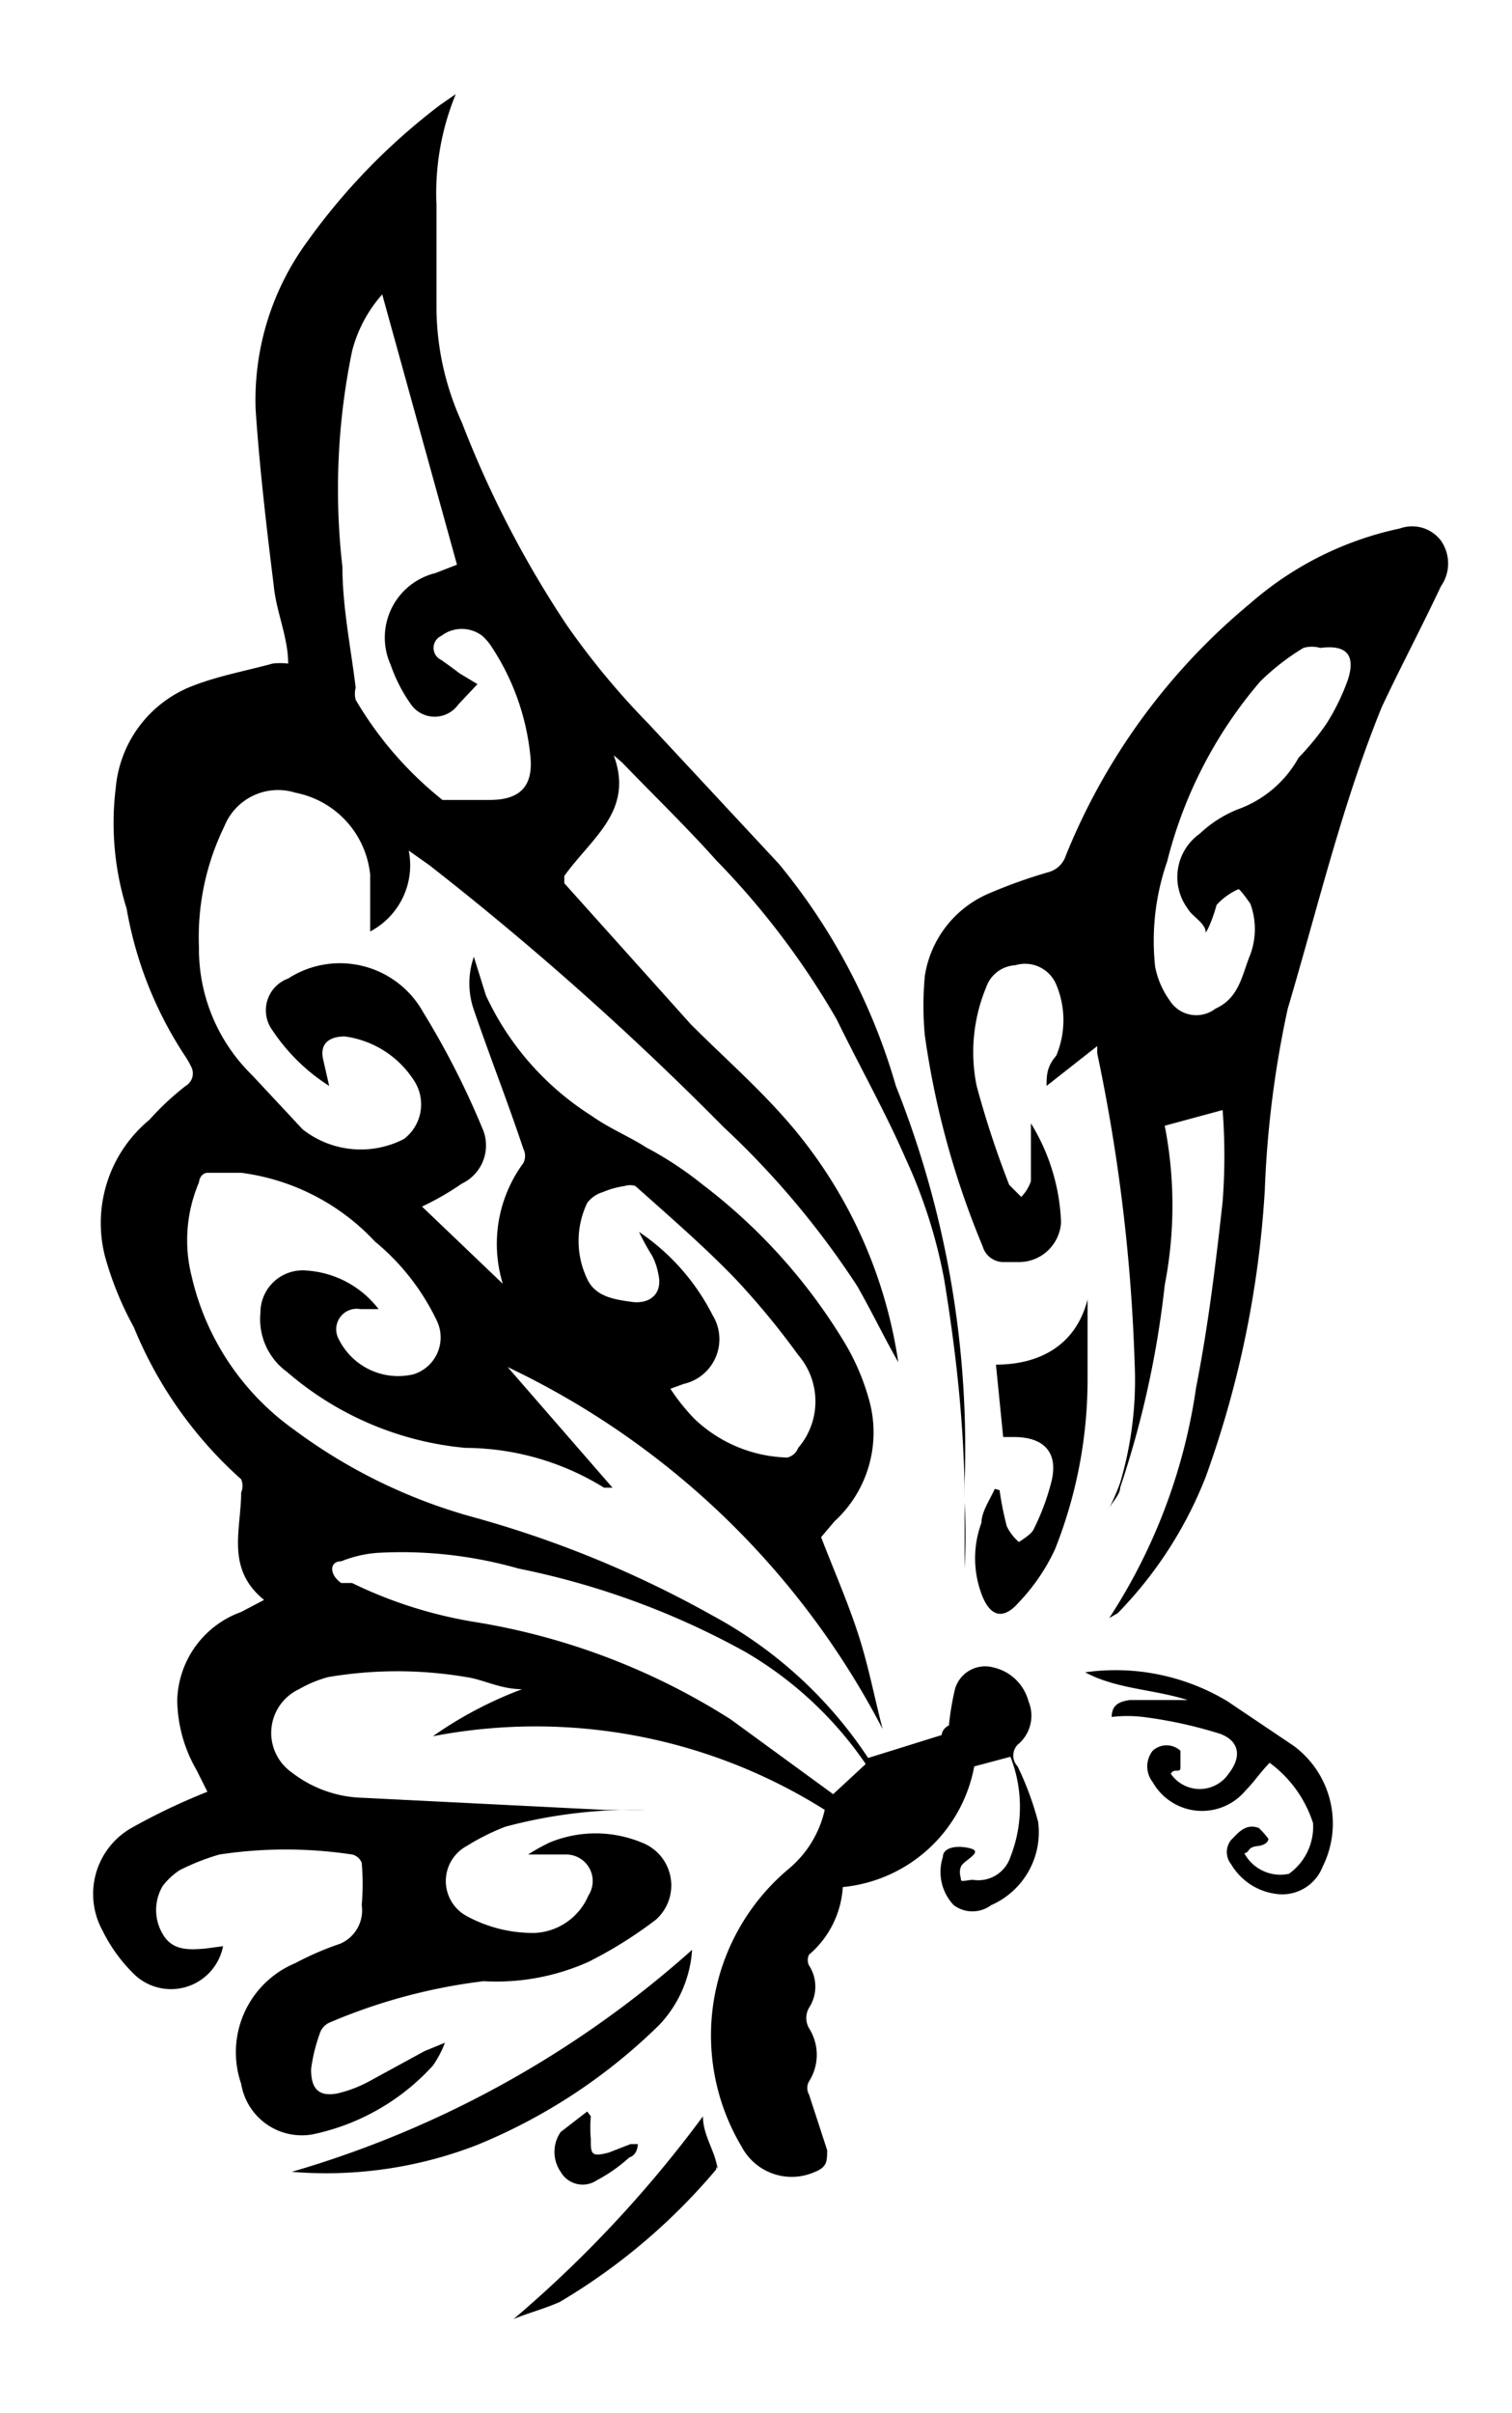
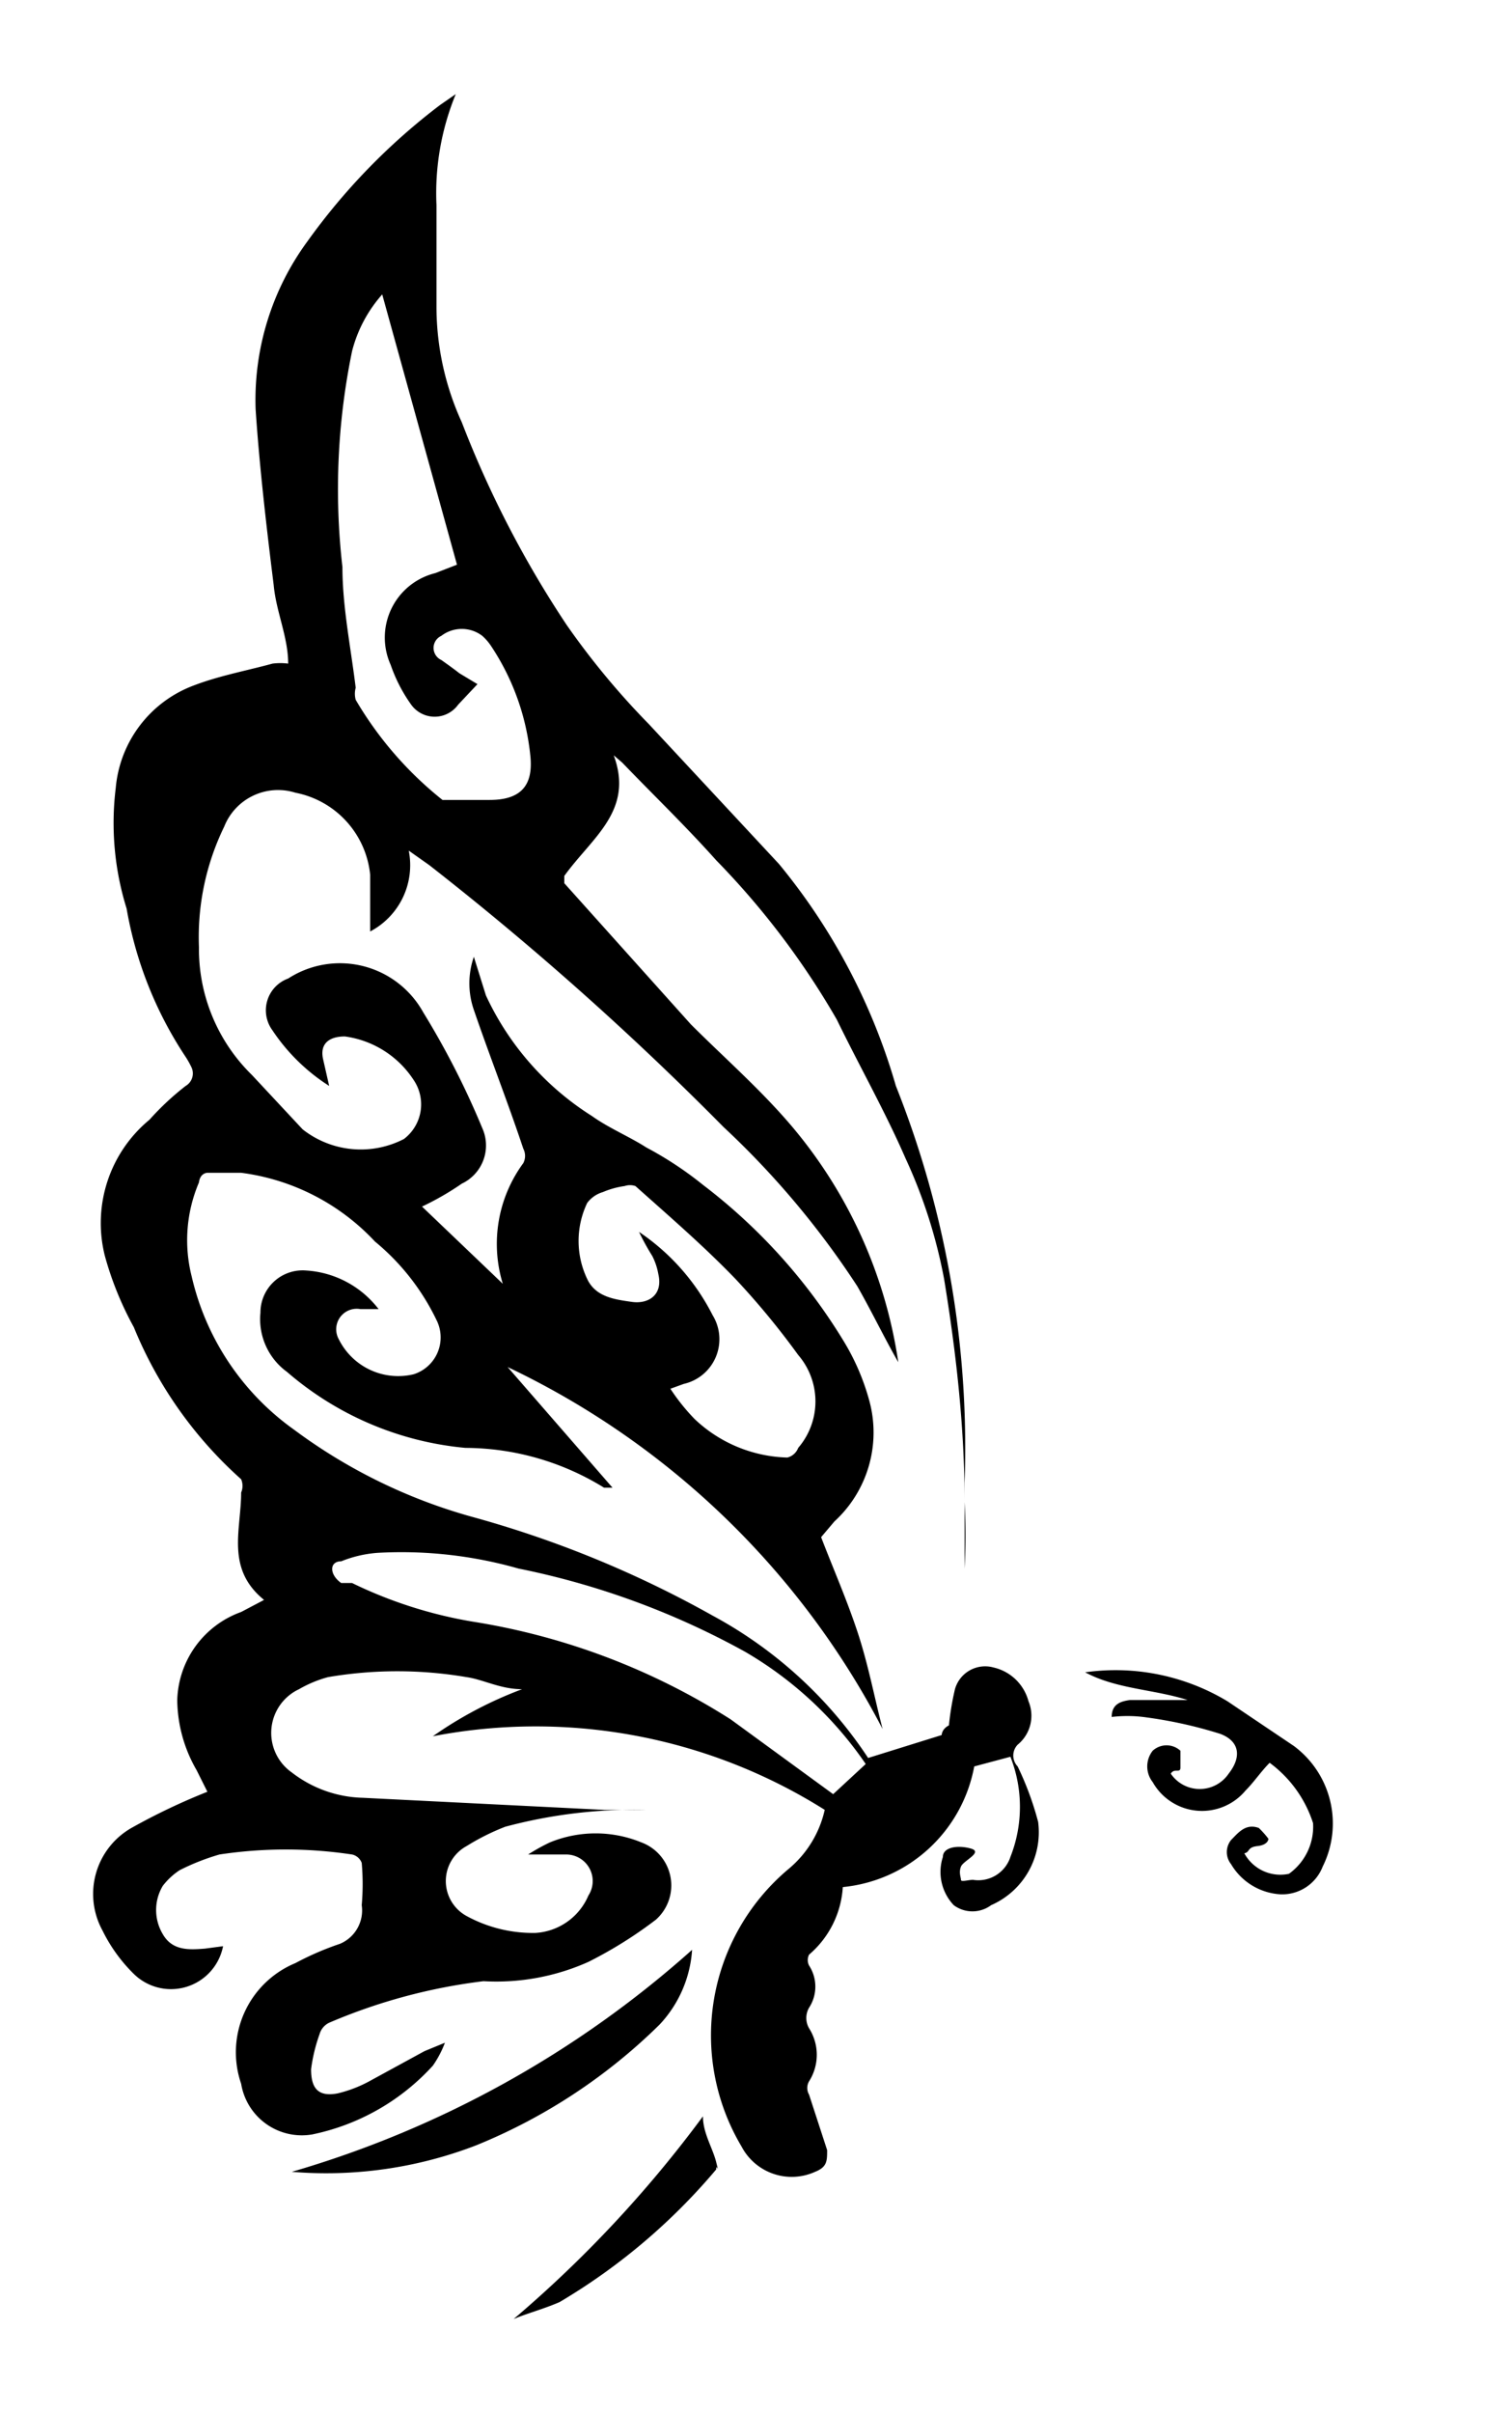
<svg xmlns="http://www.w3.org/2000/svg" id="Layer_1" data-name="Layer 1" viewBox="0 0 12.54 20">
  <path d="M1.85,16.13a.44.44,0,0,1-.74.23A1.32,1.32,0,0,1,.85,16a.63.63,0,0,1,.24-.85,5.25,5.25,0,0,1,.63-.3l-.09-.18a1.18,1.18,0,0,1-.16-.58A.8.8,0,0,1,2,13.36l.19-.1C1.87,13,2,12.68,2,12.37a.14.14,0,0,0,0-.11A3.42,3.42,0,0,1,1.11,11a2.71,2.71,0,0,1-.24-.59,1.11,1.11,0,0,1,.37-1.13A2.25,2.25,0,0,1,1.54,9a.12.12,0,0,0,.05-.15.73.73,0,0,0-.05-.09,3.21,3.21,0,0,1-.49-1.23,2.38,2.38,0,0,1-.09-1,1,1,0,0,1,.65-.85c.21-.08.43-.12.65-.18a.5.5,0,0,1,.13,0c0-.22-.1-.43-.12-.65-.06-.48-.12-1-.15-1.46A2.22,2.22,0,0,1,2.55,2,5.26,5.26,0,0,1,3.65.87L3.78.78a2.16,2.16,0,0,0-.16.92c0,.29,0,.58,0,.86a2.31,2.31,0,0,0,.21.94,8.62,8.62,0,0,0,.87,1.68A6.4,6.4,0,0,0,5.38,6L6.46,7.16A5.11,5.11,0,0,1,7.43,9,8.1,8.1,0,0,1,8,12.29c0,.18,0,.35,0,.53l0,.18h0a5,5,0,0,0,0-.55c0-.62-.07-1.24-.17-1.85a4.24,4.24,0,0,0-.32-1c-.17-.39-.38-.76-.57-1.15a6.6,6.6,0,0,0-1-1.32c-.25-.28-.52-.54-.78-.81,0,0,0,0-.07-.06.17.46-.18.68-.41,1l0,.06L5.73,8.49c.28.28.59.55.85.86a3.91,3.91,0,0,1,.87,1.94c-.12-.21-.22-.42-.34-.63A7.11,7.11,0,0,0,6,9.34,25.51,25.51,0,0,0,3.56,7.17l-.17-.12a.62.62,0,0,1-.32.67c0-.16,0-.32,0-.47a.77.77,0,0,0-.62-.68.48.48,0,0,0-.59.28,2.09,2.09,0,0,0-.21,1,1.46,1.46,0,0,0,.44,1.06l.42.45a.78.78,0,0,0,.84.08.36.36,0,0,0,.08-.49.81.81,0,0,0-.57-.36c-.13,0-.21.06-.18.19L2.73,9a1.59,1.59,0,0,1-.47-.46.28.28,0,0,1,.13-.43.79.79,0,0,1,1.12.28A6.8,6.8,0,0,1,4,9.35a.35.35,0,0,1-.17.46A2.32,2.32,0,0,1,3.5,10l.67.64,0,0a1.13,1.13,0,0,1,.17-1,.13.13,0,0,0,0-.12c-.13-.39-.28-.77-.41-1.15a.67.67,0,0,1,0-.44l.1.32a2.35,2.35,0,0,0,.88,1c.14.1.31.17.45.26a2.94,2.94,0,0,1,.47.31A4.68,4.68,0,0,1,7,11.12a1.91,1.91,0,0,1,.21.49,1,1,0,0,1-.29,1l-.11.13c.1.26.21.51.3.78s.14.54.21.81a6.78,6.78,0,0,0-3.11-3l0,0,.87,1v0l-.07,0A2.2,2.2,0,0,0,3.86,12a2.63,2.63,0,0,1-1.48-.63.54.54,0,0,1-.22-.49.35.35,0,0,1,.38-.35.82.82,0,0,1,.6.32l-.15,0a.17.17,0,0,0-.18.25.55.55,0,0,0,.62.29.32.32,0,0,0,.19-.45,1.92,1.92,0,0,0-.51-.65A1.84,1.84,0,0,0,2,9.72H1.72s-.06,0-.07.08a1.22,1.22,0,0,0-.06.78,2.15,2.15,0,0,0,.85,1.27,4.48,4.48,0,0,0,1.47.72,8.88,8.88,0,0,1,2,.82,3.58,3.58,0,0,1,1.29,1.18l.61-.19s0-.05.06-.08A2.3,2.3,0,0,1,7.92,14a.26.26,0,0,1,.32-.18.39.39,0,0,1,.29.28.31.31,0,0,1-.09.36.13.13,0,0,0,0,.18,2.54,2.54,0,0,1,.17.46.66.66,0,0,1-.39.69.26.26,0,0,1-.31,0,.4.4,0,0,1-.09-.4c0-.08.12-.1.23-.07s-.06.1-.08.15,0,.09,0,.11.06,0,.1,0a.28.28,0,0,0,.31-.19,1.13,1.13,0,0,0,0-.83l-.3.08a1.23,1.23,0,0,1-1.09,1,.8.8,0,0,1-.28.56.1.1,0,0,0,0,.09.32.32,0,0,1,0,.35.17.17,0,0,0,0,.17.41.41,0,0,1,0,.44.11.11,0,0,0,0,.11l.15.46c0,.09,0,.14-.1.18a.47.47,0,0,1-.61-.21,1.8,1.8,0,0,1,.39-2.3A.89.89,0,0,0,6.84,15a4.5,4.5,0,0,0-3.25-.61A3.29,3.29,0,0,1,4.33,14c-.18,0-.32-.08-.46-.1a3.42,3.42,0,0,0-1.15,0,1,1,0,0,0-.24.1.4.4,0,0,0-.06.69,1,1,0,0,0,.59.21l2,.1h.73v0l-.39,0a4.14,4.14,0,0,0-1.16.14,1.91,1.91,0,0,0-.32.16.33.33,0,0,0,0,.58,1.15,1.15,0,0,0,.57.14.51.51,0,0,0,.44-.31.22.22,0,0,0-.18-.34H4.38v0a1.62,1.62,0,0,1,.18-.1,1,1,0,0,1,.76,0,.38.38,0,0,1,.12.64,3.52,3.52,0,0,1-.56.35,1.87,1.87,0,0,1-.87.16,4.68,4.68,0,0,0-1.27.34.15.15,0,0,0-.09.1,1.37,1.37,0,0,0-.07.29c0,.16.06.23.22.2a1.08,1.08,0,0,0,.28-.11L3.52,17l.17-.07,0,0a.85.85,0,0,1-.1.19,1.86,1.86,0,0,1-1,.57A.51.51,0,0,1,2,17.27a.8.8,0,0,1,.45-1,2.43,2.43,0,0,1,.37-.16A.3.3,0,0,0,3,15.79a2,2,0,0,0,0-.35.11.11,0,0,0-.08-.07,3.68,3.68,0,0,0-1.1,0,1.89,1.89,0,0,0-.33.13.57.57,0,0,0-.14.13.39.39,0,0,0,0,.4c.08.14.22.13.35.12ZM3.17,2.44a1.13,1.13,0,0,0-.25.47A5.66,5.66,0,0,0,2.84,4.7c0,.33.07.67.11,1a.19.19,0,0,0,0,.1,3,3,0,0,0,.72.83l.08,0h.31c.25,0,.36-.11.34-.35a2,2,0,0,0-.33-.93A.43.43,0,0,0,4,5.27a.28.28,0,0,0-.34,0,.11.11,0,0,0,0,.2s.1.07.15.11l.15.09-.16.17a.24.24,0,0,1-.39,0,1.29,1.29,0,0,1-.17-.33.55.55,0,0,1,.37-.76l.18-.07ZM6.91,14.87l.27-.25a3.1,3.1,0,0,0-1-.93A6.56,6.56,0,0,0,4.3,13a3.54,3.54,0,0,0-1.17-.13,1,1,0,0,0-.3.07c-.1,0-.1.11,0,.18l.09,0a3.67,3.67,0,0,0,1,.32,5.62,5.62,0,0,1,2.14.81ZM5.56,11.51a1.69,1.69,0,0,0,.2.25,1.16,1.16,0,0,0,.77.32A.13.13,0,0,0,6.62,12a.59.59,0,0,0,0-.77,6.45,6.45,0,0,0-.52-.63c-.26-.27-.55-.52-.83-.77a.14.14,0,0,0-.09,0A.7.7,0,0,0,5,9.88a.25.25,0,0,0-.13.09.73.73,0,0,0,0,.63c.07.15.23.17.37.19s.26-.06.22-.23a.53.53,0,0,0-.05-.15,2,2,0,0,1-.11-.2,1.83,1.83,0,0,1,.61.69.38.38,0,0,1-.24.57Z" />
-   <path d="M9.2,13.41a4.73,4.73,0,0,0,.72-1.91c.1-.51.16-1,.22-1.54a5,5,0,0,0,0-.76l-.48.13a3.45,3.45,0,0,1,0,1.32,8,8,0,0,1-.37,1.68c0,.06-.07.12-.1.19l0,0a2.29,2.29,0,0,0,.1-.23,3,3,0,0,0,.12-1A14.59,14.59,0,0,0,9.1,8.73l0-.06L8.68,9l0,0c0-.08,0-.16.08-.25a.76.76,0,0,0,0-.59A.28.28,0,0,0,8.42,8a.27.27,0,0,0-.24.18A1.4,1.4,0,0,0,8.1,9a7.86,7.86,0,0,0,.27.82s.07.07.1.1a.35.35,0,0,0,.08-.13c0-.16,0-.32,0-.48a1.68,1.68,0,0,1,.25.82.35.35,0,0,1-.34.33H8.33a.18.18,0,0,1-.18-.13,7.1,7.1,0,0,1-.48-1.75,2.67,2.67,0,0,1,0-.49.89.89,0,0,1,.52-.68,4.24,4.24,0,0,1,.5-.18.21.21,0,0,0,.15-.14A5.28,5.28,0,0,1,10.37,5a2.75,2.75,0,0,1,1.24-.62.3.3,0,0,1,.34.1.33.33,0,0,1,0,.38c-.16.34-.34.68-.49,1-.33.81-.53,1.66-.78,2.5a8.55,8.55,0,0,0-.19,1.5A8.45,8.45,0,0,1,10,12.24a3.38,3.38,0,0,1-.73,1.13ZM10,7.73c0-.08-.11-.13-.15-.2a.44.44,0,0,1,.1-.62,1,1,0,0,1,.31-.2.94.94,0,0,0,.51-.43A2.2,2.2,0,0,0,11,6a1.81,1.81,0,0,0,.18-.37c.06-.19,0-.29-.23-.26a.25.25,0,0,0-.14,0,1.93,1.93,0,0,0-.36.28,3.66,3.66,0,0,0-.77,1.49,2,2,0,0,0-.1.87.7.7,0,0,0,.12.28.26.26,0,0,0,.38.07c.2-.09.22-.28.29-.45a.61.61,0,0,0,0-.42s-.09-.13-.1-.12a.55.55,0,0,0-.18.13S10.05,7.65,10,7.73Z" />
-   <path d="M8.29,12.35a2.65,2.65,0,0,0,.06.3.41.41,0,0,0,.1.13s.1-.06.12-.1a1.93,1.93,0,0,0,.15-.4c.06-.24-.06-.37-.31-.37H8.32l-.06-.6c.35,0,.66-.15.76-.54h0c0,.22,0,.43,0,.65a3.81,3.81,0,0,1-.27,1.42,1.63,1.63,0,0,1-.3.44c-.13.15-.24.12-.31-.07a.85.85,0,0,1,0-.59c0-.09.07-.19.11-.28Z" />
  <path d="M5.74,16.16a1,1,0,0,1-.27.62,4.67,4.67,0,0,1-1.52,1A3.46,3.46,0,0,1,2.42,18,8.58,8.58,0,0,0,5.74,16.16Z" />
  <path d="M10.32,15.36a.34.34,0,0,0,.37.17.48.48,0,0,0,.2-.42,1,1,0,0,0-.36-.5c-.07.07-.13.16-.2.23a.47.47,0,0,1-.77-.07.21.21,0,0,1,0-.26.17.17,0,0,1,.23,0s0,.09,0,.14-.05,0-.08.05a.29.29,0,0,0,.48,0c.11-.14.09-.27-.07-.33a3.67,3.67,0,0,0-.64-.14,1.11,1.11,0,0,0-.26,0c0-.11.08-.13.15-.14h.48C9.57,14,9.26,14,9,13.86a1.8,1.8,0,0,1,1.18.24l.55.37a.8.8,0,0,1,.24,1,.36.36,0,0,1-.35.23.51.51,0,0,1-.41-.25.16.16,0,0,1,0-.2c.06-.06.12-.14.23-.1a.73.73,0,0,1,.08.09s0,.05-.09.06S10.37,15.35,10.32,15.36Z" />
  <path d="M4.26,19.22a10,10,0,0,0,1.57-1.68c0,.14.08.26.11.38s0,0,0,.06a5.07,5.07,0,0,1-1.3,1.1C4.5,19.14,4.38,19.17,4.26,19.22Z" />
-   <path d="M4.9,17.54a1.11,1.11,0,0,0,0,.19c0,.12,0,.15.15.11l.18-.07h.06s0,.09-.07.11a1.31,1.31,0,0,1-.27.19A.21.21,0,0,1,4.65,18a.29.29,0,0,1,0-.33l.22-.17Z" />
</svg>